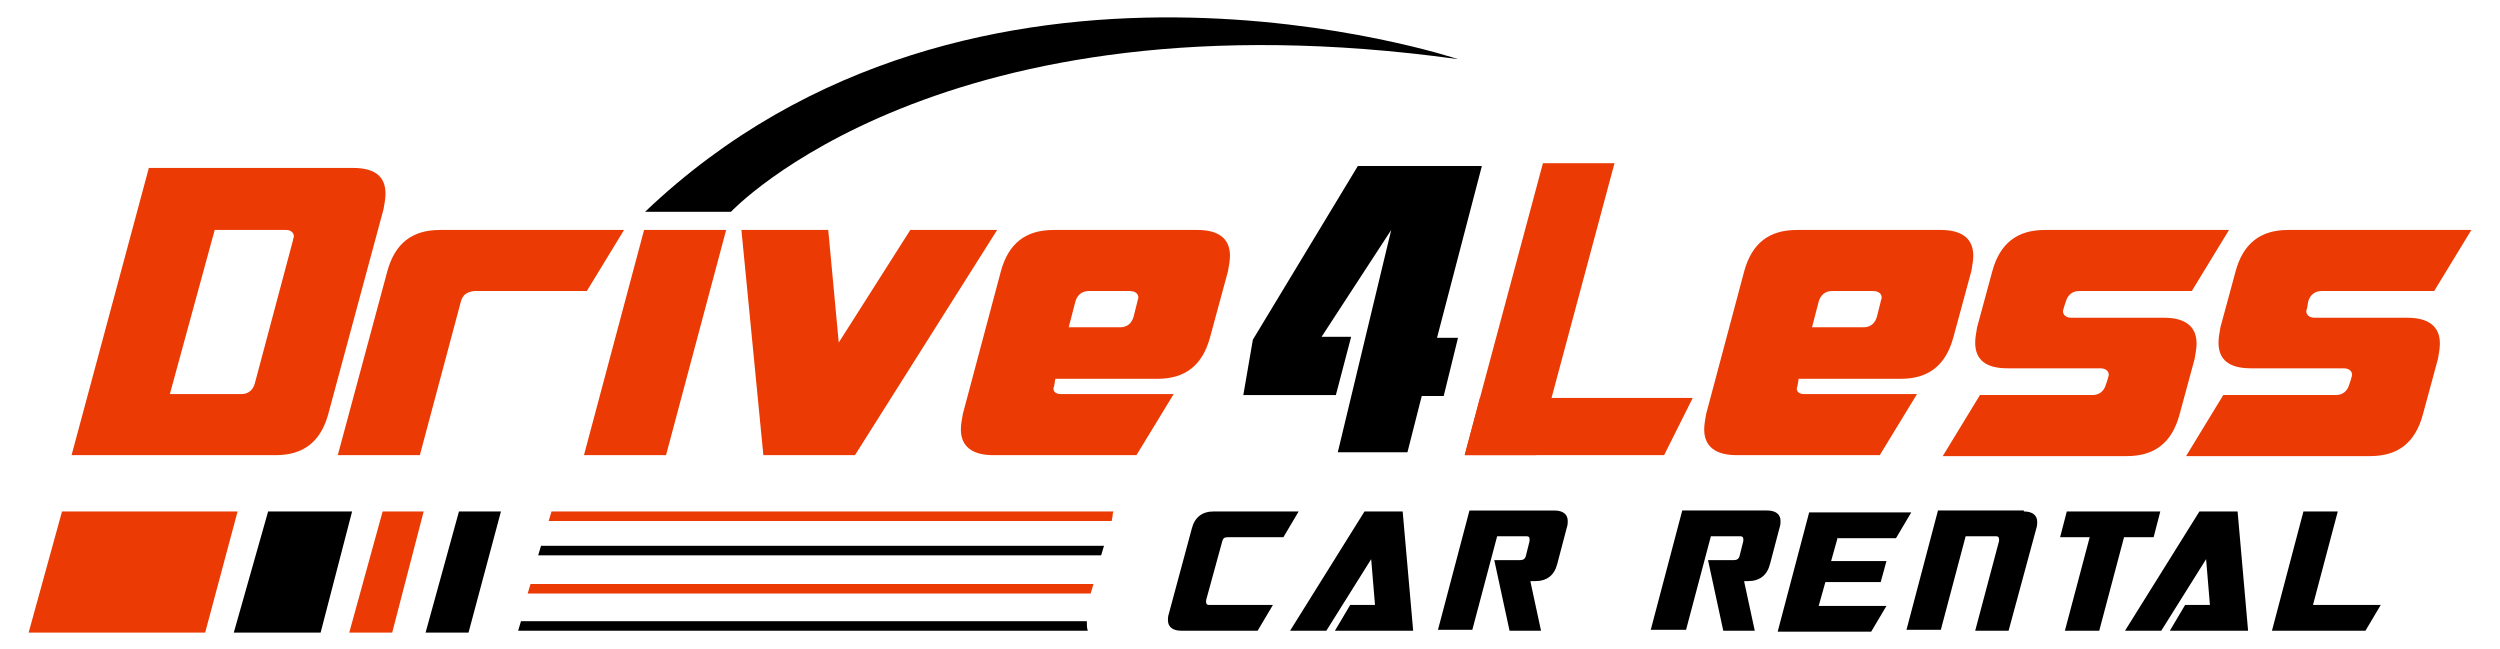
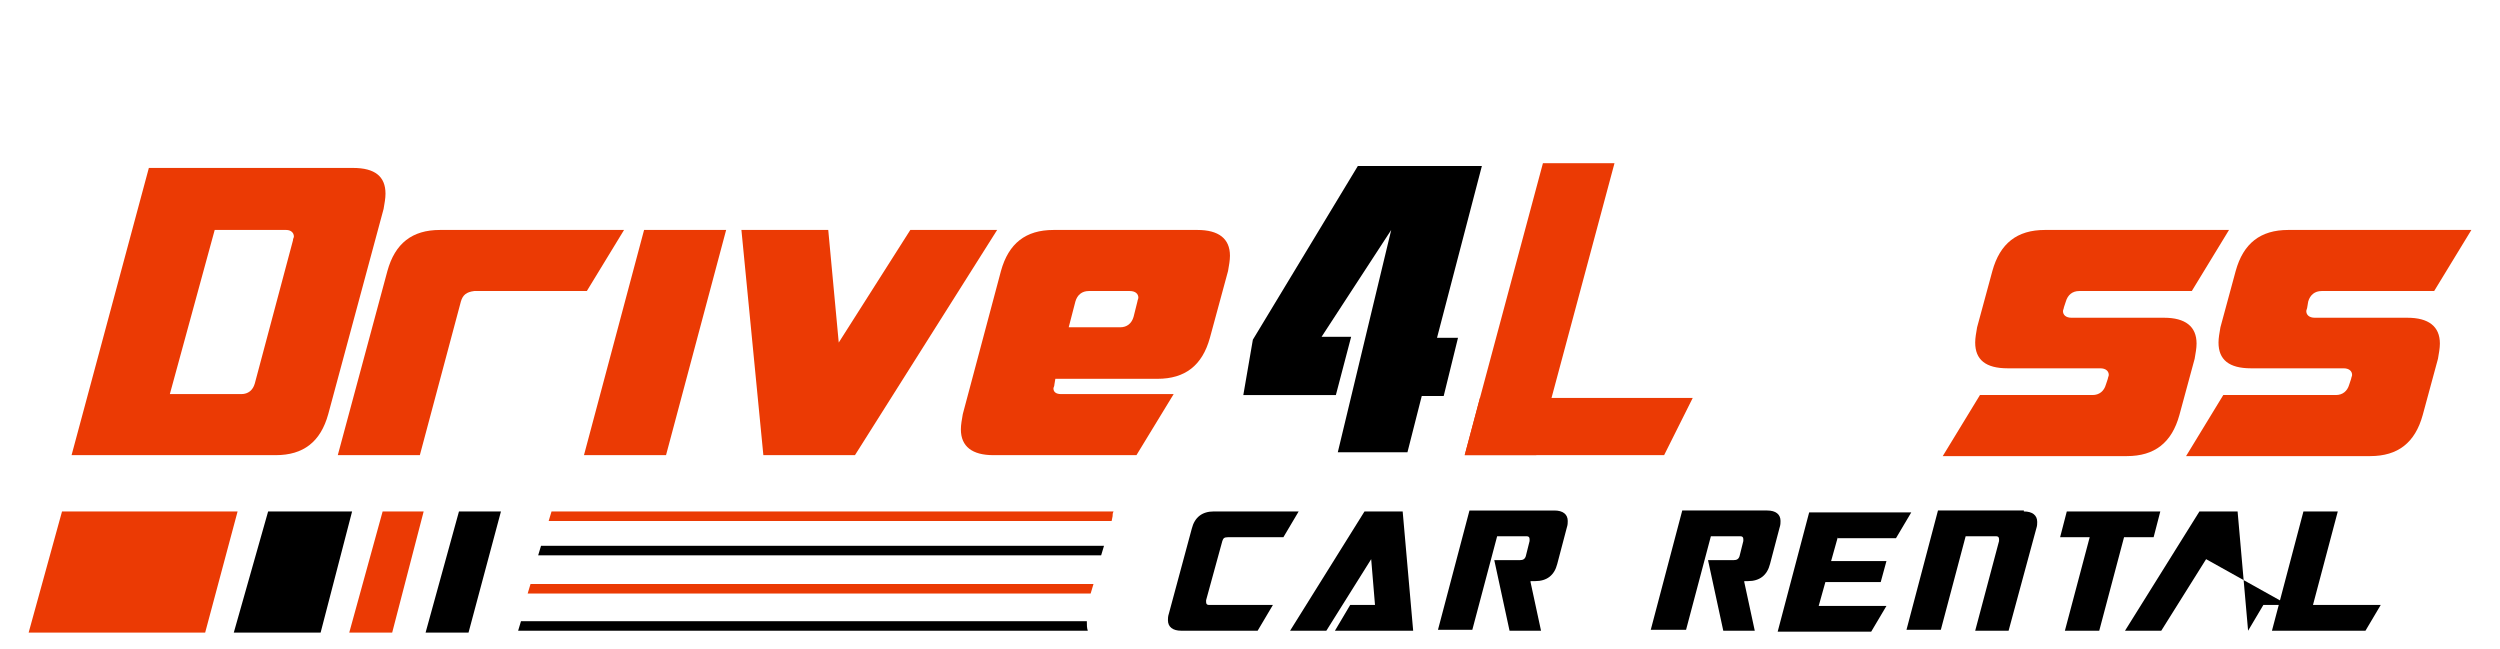
<svg xmlns="http://www.w3.org/2000/svg" version="1.1" id="Layer_1" x="0px" y="0px" viewBox="0 0 262 68" style="enable-background:new 0 0 262 68;" xml:space="preserve">
  <style type="text/css">
	.st0{fill:#EB3A04;}
</style>
  <g>
    <path class="st0" d="M34.4,43.4c-0.8,2.9-2.6,4.3-5.5,4.3H7.5l8.1-30.1H37c2.3,0,3.4,0.9,3.4,2.7c0,0.5-0.1,1-0.2,1.6L34.4,43.4z    M17.8,41.3h7.5c0.7,0,1.2-0.4,1.4-1.1l4-15c0-0.2,0.1-0.3,0.1-0.4c0-0.4-0.3-0.7-0.8-0.7h-7.5L17.8,41.3z" />
    <path class="st0" d="M48.3,31.6L44,47.7h-8.6l5.2-19.3c0.8-2.9,2.6-4.3,5.5-4.3h19.3l-3.9,6.4H49.7C48.9,30.6,48.5,30.9,48.3,31.6z   " />
    <polygon class="st0" points="67.5,24.1 76.1,24.1 69.8,47.7 61.2,47.7  " />
    <path class="st0" d="M80,47.7l-2.3-23.6h9.1l1.1,11.8l7.5-11.8h9.1L89.6,47.7H80z" />
    <path class="st0" d="M125.5,24.1c2.2,0,3.4,0.9,3.4,2.7c0,0.5-0.1,1-0.2,1.6l-1.9,7c-0.8,2.9-2.6,4.3-5.5,4.3h-10.7l-0.1,0.6   c0,0.2-0.1,0.3-0.1,0.4c0,0.4,0.3,0.6,0.8,0.6H123l-3.9,6.4h-15c-2.2,0-3.4-0.9-3.4-2.7c0-0.5,0.1-1,0.2-1.6l4-15   c0.8-2.9,2.6-4.3,5.5-4.3H125.5z M112,34.3h5.4c0.7,0,1.2-0.4,1.4-1.1l0.4-1.6c0-0.1,0.1-0.3,0.1-0.4c0-0.4-0.3-0.7-0.9-0.7h-4.3   c-0.7,0-1.2,0.4-1.4,1.1L112,34.3z" />
    <path class="st0" d="M161.7,17.1l-6.6,24.6l-1.6,6h7.5l1.6-6l6.6-24.6H161.7z" />
-     <path class="st0" d="M203.4,24.1c2.2,0,3.4,0.9,3.4,2.7c0,0.5-0.1,1-0.2,1.6l-1.9,7c-0.8,2.9-2.6,4.3-5.5,4.3h-10.7l-0.1,0.6   c0,0.2-0.1,0.3-0.1,0.4c0,0.4,0.3,0.6,0.8,0.6h11.8l-3.9,6.4h-15c-2.2,0-3.4-0.9-3.4-2.7c0-0.5,0.1-1,0.2-1.6l4-15   c0.8-2.9,2.6-4.3,5.5-4.3H203.4z M189.9,34.3h5.4c0.7,0,1.2-0.4,1.4-1.1l0.4-1.6c0-0.1,0.1-0.3,0.1-0.4c0-0.4-0.3-0.7-0.9-0.7H192   c-0.7,0-1.2,0.4-1.4,1.1L189.9,34.3z" />
    <path class="st0" d="M216.3,32.2c0,0.1-0.1,0.3-0.1,0.4c0,0.4,0.3,0.7,0.9,0.7h9.7c2.2,0,3.4,0.9,3.4,2.7c0,0.5-0.1,1-0.2,1.6   l-1.6,5.9c-0.8,2.9-2.6,4.3-5.5,4.3h-19.3l3.9-6.4h11.8c0.7,0,1.2-0.4,1.4-1.1l0.2-0.6c0-0.1,0.1-0.3,0.1-0.4   c0-0.4-0.3-0.7-0.9-0.7h-9.7c-2.3,0-3.4-0.9-3.4-2.7c0-0.5,0.1-1,0.2-1.6l1.6-5.9c0.8-2.9,2.6-4.3,5.5-4.3h19.3l-3.9,6.4h-11.8   c-0.7,0-1.2,0.4-1.4,1.1L216.3,32.2z" />
    <path class="st0" d="M241.8,32.2c0,0.1-0.1,0.3-0.1,0.4c0,0.4,0.3,0.7,0.9,0.7h9.7c2.2,0,3.4,0.9,3.4,2.7c0,0.5-0.1,1-0.2,1.6   l-1.6,5.9c-0.8,2.9-2.6,4.3-5.5,4.3h-19.3l3.9-6.4h11.8c0.7,0,1.2-0.4,1.4-1.1l0.2-0.6c0-0.1,0.1-0.3,0.1-0.4   c0-0.4-0.3-0.7-0.9-0.7h-9.7c-2.3,0-3.4-0.9-3.4-2.7c0-0.5,0.1-1,0.2-1.6l1.6-5.9c0.8-2.9,2.6-4.3,5.5-4.3H259l-3.9,6.4h-11.8   c-0.7,0-1.2,0.4-1.4,1.1L241.8,32.2z" />
-     <path d="M76.6,22.2c0,0,22-23.5,76.2-16c0,0-50.6-17-85.2,16H76.6z" />
    <g>
      <path d="M128.1,56.7l-1.7,6.2c0,0.1,0,0.1,0,0.2c0,0.2,0.1,0.3,0.3,0.3h6.7l-1.6,2.7h-8c-0.9,0-1.4-0.4-1.4-1.1    c0-0.2,0-0.4,0.1-0.7l2.4-8.9c0.3-1.2,1.1-1.8,2.3-1.8h8.9l-1.6,2.7h-5.8C128.3,56.3,128.2,56.4,128.1,56.7z" />
      <path d="M143.7,58.6l-4.7,7.5h-3.8l7.8-12.5h4l1.1,12.5h-8.2l1.6-2.7h2.6L143.7,58.6z" />
      <path d="M160.4,61l1.1,5.1h-3.3l-1.6-7.4h2.7c0.3,0,0.5-0.1,0.6-0.4l0.4-1.6c0-0.1,0-0.1,0-0.2c0-0.2-0.1-0.3-0.3-0.3h-3.1    l-2.6,9.8h-3.6l3.3-12.5h8.9c0.9,0,1.4,0.4,1.4,1.1c0,0.2,0,0.4-0.1,0.7l-1,3.8c-0.3,1.2-1.1,1.8-2.3,1.8H160.4z" />
      <path d="M182.8,61l1.1,5.1h-3.3l-1.6-7.4h2.7c0.3,0,0.5-0.1,0.6-0.4l0.4-1.6c0-0.1,0-0.1,0-0.2c0-0.2-0.1-0.3-0.3-0.3h-3.1    l-2.6,9.8H173l3.3-12.5h8.9c0.9,0,1.4,0.4,1.4,1.1c0,0.2,0,0.4-0.1,0.7l-1,3.8c-0.3,1.2-1.1,1.8-2.3,1.8H182.8z" />
      <path d="M192.6,56.3l-0.7,2.5h5.8l-0.6,2.2h-5.8l-0.7,2.5h7.1l-1.6,2.7h-9.8l3.3-12.5h10.7l-1.6,2.7H192.6z" />
      <path d="M212.1,53.6c0.9,0,1.4,0.4,1.4,1.1c0,0.2,0,0.4-0.1,0.7l-2.9,10.7H207l2.5-9.4c0-0.1,0-0.1,0-0.2c0-0.2-0.1-0.3-0.3-0.3    H206l-2.6,9.8h-3.6l3.3-12.5H212.1z" />
      <path d="M219,56.3h-3.1l0.7-2.7h9.8l-0.7,2.7h-3.1l-2.6,9.8h-3.6L219,56.3z" />
-       <path d="M231.2,58.6l-4.7,7.5h-3.8l7.8-12.5h4l1.1,12.5h-8.2l1.6-2.7h2.6L231.2,58.6z" />
+       <path d="M231.2,58.6l-4.7,7.5h-3.8l7.8-12.5h4l1.1,12.5l1.6-2.7h2.6L231.2,58.6z" />
      <path d="M245,53.6l-2.6,9.8h7.1l-1.6,2.7h-9.8l3.3-12.5H245z" />
    </g>
    <g>
      <g>
        <g>
          <polygon class="st0" points="21.5,66.3 24.9,53.6 6.5,53.6 3,66.3     " />
        </g>
        <g>
          <polygon class="st0" points="41.1,66.3 44.4,53.6 40.1,53.6 36.6,66.3     " />
        </g>
        <g>
          <path class="st0" d="M116.7,53.6c-0.1,0.2-0.1,0.3-0.1,0.5l-0.1,0.5h-59l0.3-1H116.7z" />
        </g>
        <g>
          <polygon class="st0" points="114.6,61.2 114.3,62.2 55.3,62.2 55.6,61.2     " />
        </g>
      </g>
    </g>
    <g>
      <polygon points="33.6,66.3 36.9,53.6 28.1,53.6 24.5,66.3   " />
      <polygon points="49.1,66.3 52.5,53.6 48.1,53.6 44.6,66.3   " />
      <path d="M114,66.1H54.3l0.3-1h59.3C113.9,65.5,113.9,65.8,114,66.1z" />
      <polygon points="115.7,57.2 115.4,58.2 56.4,58.2 56.7,57.2   " />
    </g>
    <g>
      <g>
        <path d="M140.2,47.4h7.3l1.5-5.9l2.3,0l1.5-6.1l-2.2,0l4.7-18h-13l-11,18.2l-1,5.8h9.7l1.6-6.1h-3.1l7.3-11.2L140.2,47.4z" />
      </g>
    </g>
    <polygon class="st0" points="177.4,41.7 174.4,47.7 153.5,47.7 155.1,41.7  " />
  </g>
</svg>